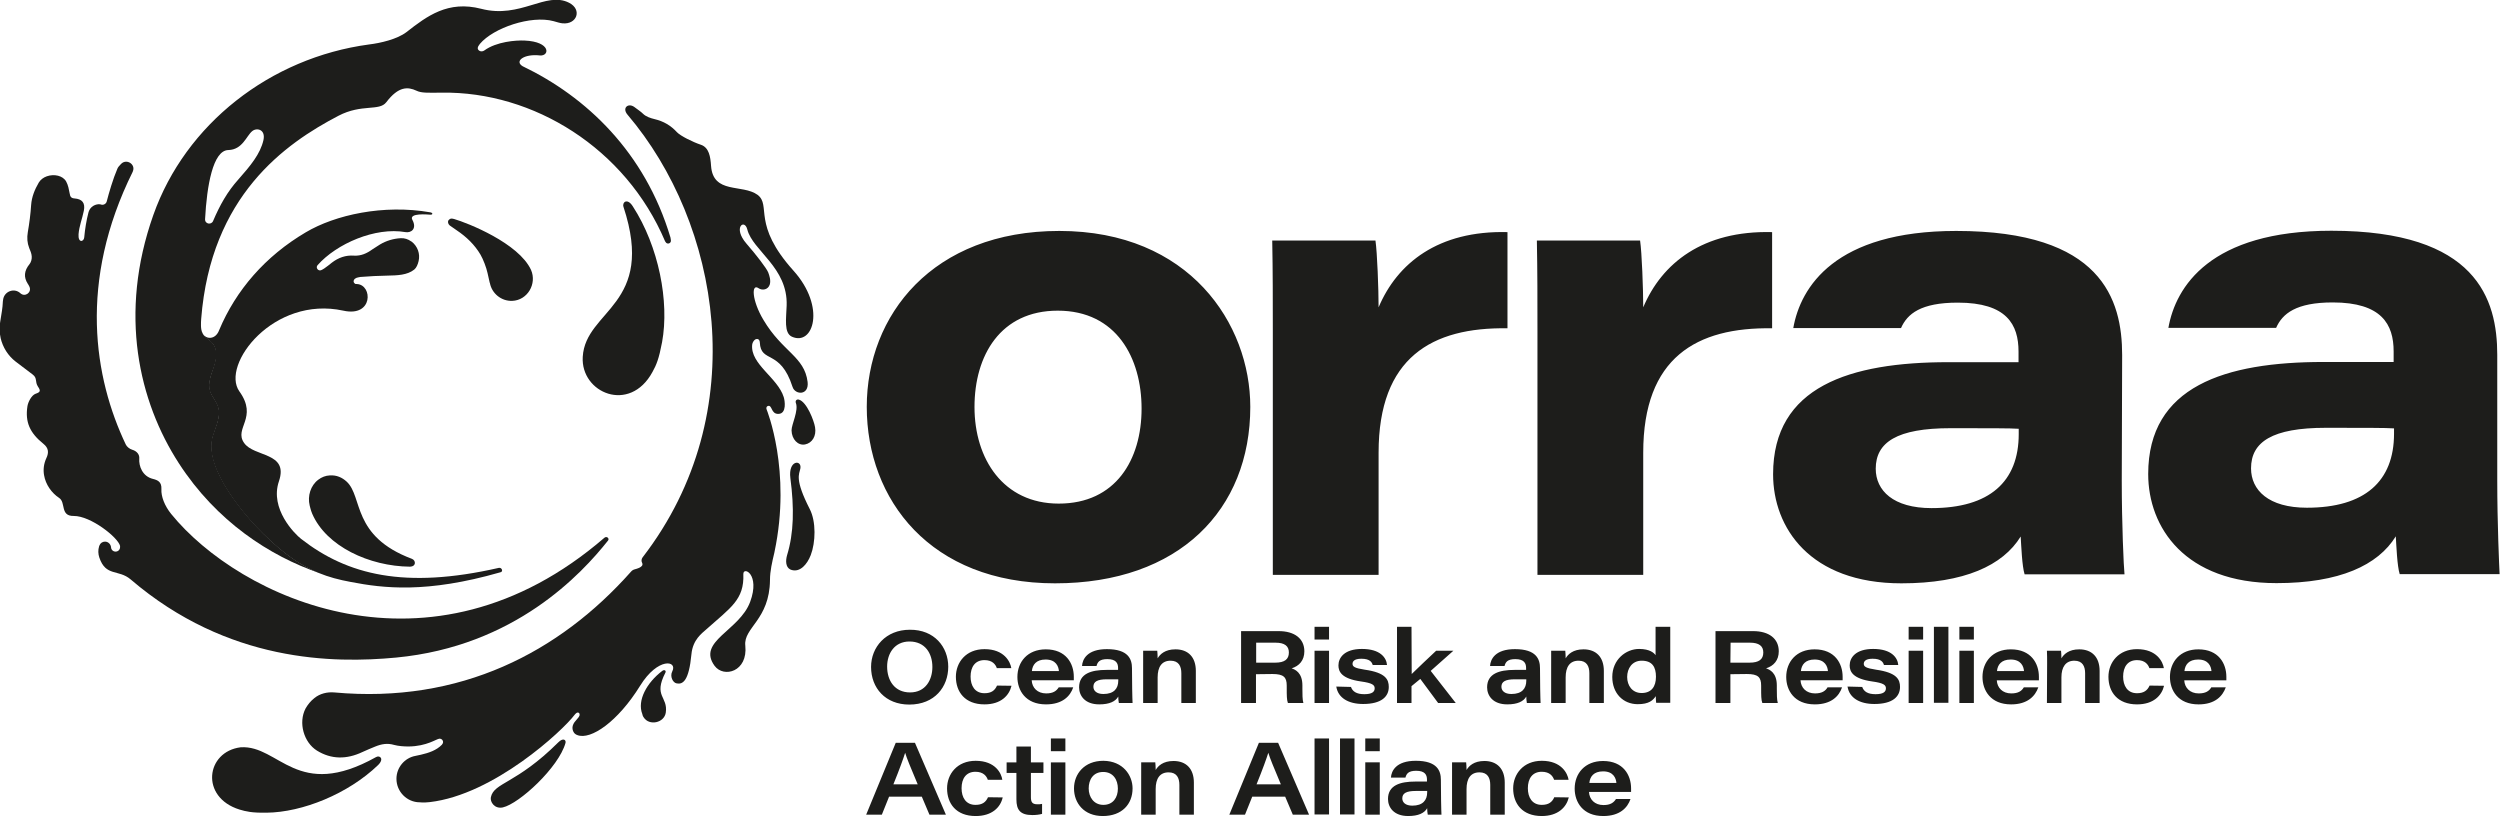
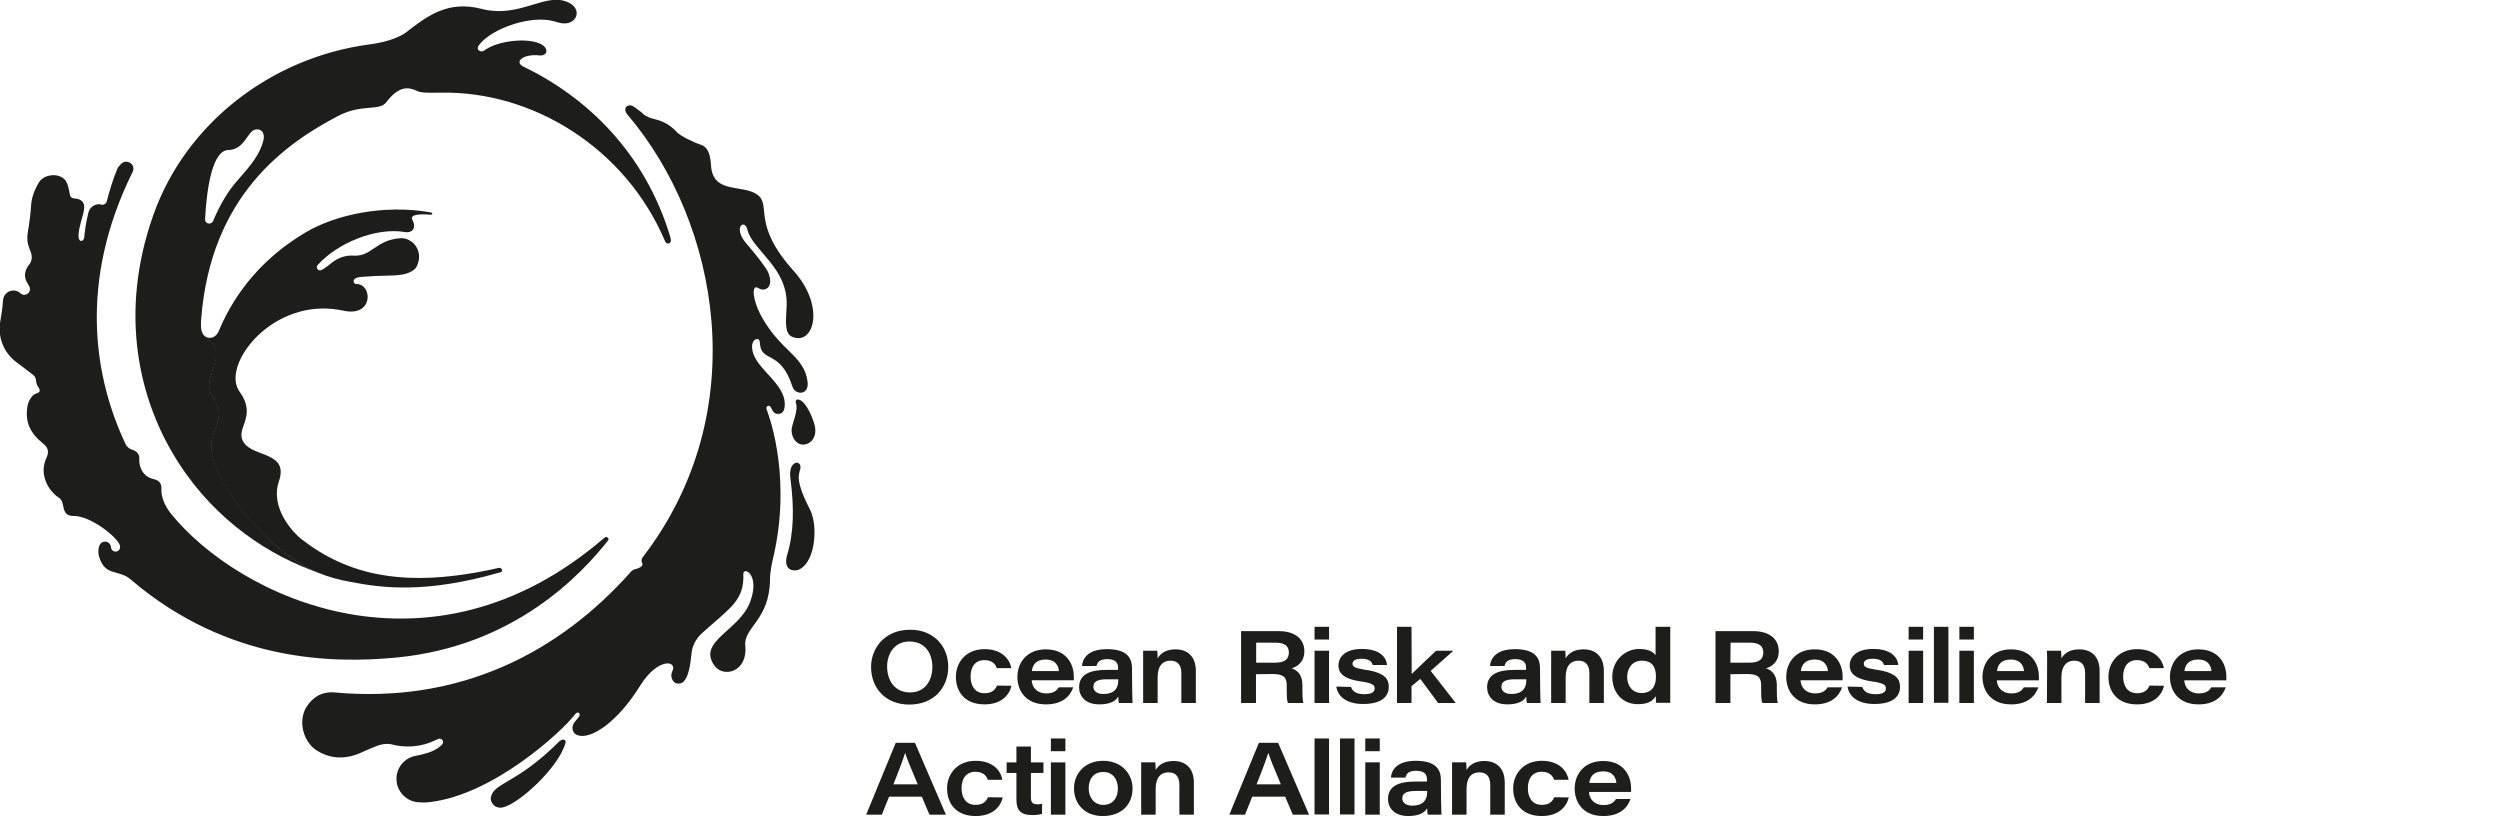
<svg xmlns="http://www.w3.org/2000/svg" xml:space="preserve" id="b" x="0" y="0" style="enable-background:new 0 0 1276.3 416.6" version="1.1" viewBox="0 0 1276.3 416.6">
  <style>.st0{fill:#1d1d1b}</style>
  <g id="c">
-     <path d="M638.3 207.7c0 52.5-36.3 90.1-99.7 90.1-63.6 0-96.1-42.7-96.1-90.1 0-46.8 33.6-89.8 98.3-89.8 66.5 0 97.5 47.5 97.5 89.8zm-140.8.1c0 26.5 14.7 49.3 43 49.3 29.1 0 42.3-22.4 42.3-48.5 0-25.8-12.8-50-42.8-50-29.2 0-42.5 22.8-42.5 49.2zm152.3-38.6c0-15.4 0-30.9-.3-46.4h52.7c.9 6 1.6 24.9 1.6 34.1 9.5-22.5 30.4-39.3 65.8-38.4v49.1c-38.6-.6-65.8 14.9-65.8 63.5v62.4h-54V169.2zm135.1 0c0-15.4 0-30.9-.3-46.4h52.7c.9 6 1.6 24.9 1.6 34.1 9.5-22.5 30.4-39.3 65.8-38.4v49.1c-38.6-.6-65.8 14.9-65.8 63.5v62.4h-54V169.2zm298.5 12.1c0-28.5-10.5-63.4-84.7-63.4-61.9 0-79.5 28.6-83.2 49.6h55c3.2-7.3 10.1-13 29-13 25 0 31 11.2 31 25v5.4h-35.8c-50.3 0-89.5 12.4-89.5 57.2 0 27.3 18.8 55.7 65.5 55.7 32.1 0 51.8-9.1 60.9-23.9.3 4.8.7 15.2 2 19.3h51c-.4-3.7-1.4-25.6-1.4-47.8l.2-64.1zm-52.8 40.3c0 24.3-14.9 37.8-44.5 37.8-19.6 0-28.5-9-28.5-20.1 0-13.5 10.8-20.7 38.2-20.7 19.1 0 30.9 0 34.8.3v2.7zm244.3 23.6v-64c0-28.5-10.5-63.4-84.7-63.4-61.9 0-79.5 28.6-83.2 49.6h55c3.2-7.3 10.2-13 28.9-13 25 0 31.1 11.2 31.1 25v5.4h-35.8c-50.3 0-89.5 12.4-89.5 57.2 0 27.3 18.8 55.7 65.5 55.7 32.1 0 51.8-9.1 60.9-23.9.3 4.8.7 15.2 2 19.3h51c-.2-3.8-1.2-25.7-1.2-47.9zm-52.7-23.8c0 24.3-14.9 37.8-44.5 37.8-19.6 0-28.5-9-28.5-20.1 0-13.5 10.8-20.7 38.2-20.7 19.1 0 30.9 0 34.8.3v2.7zM338 174.7c-1.6 8.5-2.9 11.6-4.9 15.2-11.6 21.4-36.7 10.7-35.6-7.7 1.4-24.2 37.4-26.2 20.8-76.6-.8-2.4 2-4.7 4.8-.2 13.2 20.4 18.7 48.6 14.9 69.3zM136.1 414.9c-7.6.1-10.4-.6-13.8-1.6-20.3-6.3-17.2-29.6.6-31.8 19.7-1.2 28.7 27.6 69.1 5 1.9-1.1 4.3.9 1 4.1-15.3 14.7-38.6 24.1-56.9 24.3zm95.7-303.1c-.6-.2-1.4-.3-1.9-.1-.4.2-.6.4-.9.7-.6.9-.2 2 .6 2.7 0 0 1.4 1 3.6 2.5 4.9 3.3 9.1 7.3 12.1 12.4 1.4 2.4 3 6.6 3.6 9.4l1.1 4.9c0 .1.1.1.1.2 1 5.3 5.8 9.3 11.4 9.1 7.8-.3 12.7-8.7 9.6-15.8-6.3-13.7-32.4-24-39.3-26zm-72.4 150.5c7.2 16.6 29.1 26.8 49.9 27h.1c3.1-.1 3-3.2.9-4-30.9-11.6-24.9-31.6-33.3-39.4-2.4-2.2-5.2-3.4-8.6-3.2-2.2.1-4.2.9-5.9 2.2-3.9 2.9-5.6 8.3-4.4 13.2.1.1.4 2.1 1.3 4.2zm169.2 103.9c2.8 4.5 10.5 2.9 11.3-2.4 1.2-8.3-6.5-8.2-.2-20.4.5-.9-.4-1.8-1.6-.9-7.9 6-12.9 15.1-10.2 22 .2 1.1.7 1.7.7 1.7z" class="st0" />
-     <path d="M342.5 122.6c-.1-.4-.1-.8-.2-1.3-13-43.6-43-71.9-75.5-87.5-4.3-2.6.7-6.4 8.8-5.5 5 .5 5.9-7-7.8-7.6-4.3-.2-14.3.5-20.6 5.1-.7.5-1.8.6-2.5.1-1.2-.8-1-1.9.3-3.5 6.9-8.2 26.1-14.7 37.6-11.6 1.8.5 3.3 1 4.5 1.1 7.4.8 10.3-7 3.4-10.5-11.8-6-24.8 8.3-44.8 3.1-17-4.4-27.7 3.7-38.2 11.9-4.7 3.6-13.2 5.6-19.1 6.3-50.5 6.8-93.7 40.7-110.1 87-17.9 50.5-7.4 95.3 13 126.8 19.2 29.7 46.4 47.3 71.6 56-9.2-3.7-17.8-9.6-28.4-20-7.6-7.4-30.8-33.1-25.8-49.7 1.5-5 4.3-10.2 2.7-15.2-.9-2.8-3.2-5.1-4.1-8-1.2-4 .5-8.2 1.9-12.1 1.3-3.9 2.2-8.6-.4-12-1.5-2-2.8-2.3-4.6-4.1-.3-.3-.5-.7-.7-1.1-.8-1.4-.9-3.1-.9-4.3 0-1 0-2.1.1-3.1 4.9-63 42.9-89.6 70.1-103.8 11.9-6.2 20.8-2.2 24.4-6.9 6.3-8.3 11.1-7.9 15.4-5.9 2.5 1.2 5.5 1.1 12.9 1 46.8-.7 93.9 28.4 114 75.8 0 .1.1.2.2.3.8 1.7 3.1.9 2.8-.8zm-208-51.1c-1.6 7.1-6.7 13.2-12.8 20.1-5.6 6.2-9.5 13.2-12.9 21.2-.9 2.2-4.3 1.6-4.1-1 .9-16.9 4-35.1 11.9-35.2 7.2-.2 9.2-7.2 12.1-9.6 2.3-2 7-1 5.8 4.5z" class="st0" />
+     <path d="M342.5 122.6c-.1-.4-.1-.8-.2-1.3-13-43.6-43-71.9-75.5-87.5-4.3-2.6.7-6.4 8.8-5.5 5 .5 5.9-7-7.8-7.6-4.3-.2-14.3.5-20.6 5.1-.7.5-1.8.6-2.5.1-1.2-.8-1-1.9.3-3.5 6.9-8.2 26.1-14.7 37.6-11.6 1.8.5 3.3 1 4.5 1.1 7.4.8 10.3-7 3.4-10.5-11.8-6-24.8 8.3-44.8 3.1-17-4.4-27.7 3.7-38.2 11.9-4.7 3.6-13.2 5.6-19.1 6.3-50.5 6.8-93.7 40.7-110.1 87-17.9 50.5-7.4 95.3 13 126.8 19.2 29.7 46.4 47.3 71.6 56-9.2-3.7-17.8-9.6-28.4-20-7.6-7.4-30.8-33.1-25.8-49.7 1.5-5 4.3-10.2 2.7-15.2-.9-2.8-3.2-5.1-4.1-8-1.2-4 .5-8.2 1.9-12.1 1.3-3.9 2.2-8.6-.4-12-1.5-2-2.8-2.3-4.6-4.1-.3-.3-.5-.7-.7-1.1-.8-1.4-.9-3.1-.9-4.3 0-1 0-2.1.1-3.1 4.9-63 42.9-89.6 70.1-103.8 11.9-6.2 20.8-2.2 24.4-6.9 6.3-8.3 11.1-7.9 15.4-5.9 2.5 1.2 5.5 1.1 12.9 1 46.8-.7 93.9 28.4 114 75.8 0 .1.1.2.2.3.8 1.7 3.1.9 2.8-.8m-208-51.1c-1.6 7.1-6.7 13.2-12.8 20.1-5.6 6.2-9.5 13.2-12.9 21.2-.9 2.2-4.3 1.6-4.1-1 .9-16.9 4-35.1 11.9-35.2 7.2-.2 9.2-7.2 12.1-9.6 2.3-2 7-1 5.8 4.5z" class="st0" />
    <path d="M254.7 289.9c-48.1 11-77.4 3.6-101-14.8-3.2-2.5-16.1-15.3-11.3-29.4 5.1-15-12.7-12.2-17.8-19.6-5.3-7.5 7.3-12.8-2.4-26.3-9.6-13.5 17.4-49 53.1-41.2 15.3 3.4 15-13.2 6.9-13.6h-.7c-.3-.2-.6-.4-.8-.7-.4-.7-.1-1.5.5-2 .5-.4 1.1-.6 1.7-.7.1 0 .3 0 .4-.1.2 0 .4 0 .6-.1 4.7-.4 9.4-.6 14.1-.7 4.7-.1 9.9-.2 13.5-3.1 1.1-.9 1.8-2.6 2.2-4.3.9-3.7-.5-7.6-3.6-10h-.1c-1.6-1.2-3.5-1.8-5.4-1.7-3.8.2-7.4 1.3-10.6 3.2-1.4.9-2.9 1.8-3.9 2.5-2.9 2.1-5.8 3.4-9.4 3.2-4.2-.3-7.9 1-11.3 3.6-1.2 1-2.5 2-3.8 2.9-.6.4-1.1.7-1.6.9-1.5.7-3-1.2-1.9-2.5 9.7-11 29.5-19.6 44.9-16.9 2.9.5 6-1.7 3.5-6.3-1.9-3.6 7.9-2.7 9.2-2.6 1.2.1 1.5-.9 0-1.2-23.9-4.2-48.6 1.3-63.6 10.2-20.7 12.2-35.7 29.6-44.2 49.9-1.9 5.1-6.7 4.8-8.6 1.8.2.4.4.8.7 1.1 1.7 1.8 3 2.1 4.6 4.1 2.6 3.4 1.7 8 .4 12-1.3 3.9-3.1 8.1-1.9 12.1.9 2.8 3.2 5.2 4.1 8 1.7 5-1.2 10.2-2.7 15.2-5 16.6 18.1 42.3 25.8 49.7 10.6 10.4 19.2 16.3 28.4 20 5.1 2.1 10.4 3.5 16.4 4.6 16.6 3.2 38.6 5.9 76.2-4.9 1.8-.2 1-2.6-.6-2.3zM61.5 278.8v.1-.1zm-.1-.2v.2c.1-.1.1-.1 0-.2z" class="st0" />
    <path d="M308.6 274.5c-89.2 77-186.6 30.5-221.2-12.1-3.4-4.2-5.2-9-5-12.7s-1.9-4.6-4.3-5.2c-5.4-1.3-7.3-6.6-7-10.4.2-2-1.2-3.8-3.6-4.5-1.4-.4-2.8-1.6-3.3-2.7C48.1 193 39.8 144 67.8 87.6v-.1c1.6-3.6-3.2-6.7-6-3.8-.9.9-1.6 1.7-1.9 2.5-2.2 5.1-4.3 12.3-5.4 16.6-.3 1.3-1.8 2.1-3 1.6-.9-.4-5-.2-6.3 3.9-1.1 4.2-1.8 8.6-2.2 12.9-.2 2.3-3.2 3-2.9-1.6.3-4.1 1.9-8 2.7-12 .8-4-.8-6-4.8-6.3-1.6-.1-2.2-.9-2.4-2.4-.4-2.1-.8-4.4-1.8-6.2-1.7-3.1-6.2-4-9.9-2.7-1.7.6-3.2 1.7-4.1 3.2-2.1 3.6-3.6 7.3-3.9 11.4-.3 4.6-.9 9.3-1.7 13.9-.5 2.9-.3 5.5.7 8.1.6 1.4 1.2 2.8 1.3 4.3.1 1.3-.3 2.9-1.1 3.9-2.8 3.4-3.1 6.7-.9 10.1.3.5.6.9.8 1.4 1.4 2.9-2.2 5.6-4.6 3.4-3.1-2.9-8.2-1-8.8 3.2-.1.7-.2 1.3-.2 1.9 0 1.5-.7 6.1-1.3 9.5-.5 2.7-.4 5.5.2 8.1v.1c1.1 4.8 3.8 9.1 7.7 12.1 2.9 2.2 6.3 4.8 8.7 6.6 2.5 1.9 1 3.6 2.7 6.2 1.4 2 1.3 2.8-1.2 3.6-2.2.8-3.9 4.4-4.2 6.4-1.2 8 1.1 13.5 8.2 19.2 2.6 2.1 2.8 4.4 1.5 7.2-1.4 3-1.7 6-1.2 8.8.8 4.8 3.9 9.1 7.7 11.6 3.5 2.3.4 9.3 7.4 9.2 8.7-.1 22.7 11 23.7 15.3v.6c0 1.3-1 2.3-2.3 2.3-1.2 0-2.2-.9-2.3-2.1-.1-1.6-1.4-3-3.1-3-1.3 0-2.4.8-2.8 1.9 0 0 0 .2-.1.2 0 .1-.1.2-.1.3-.6 1.9-.5 3.9.1 5.7 3.3 9.9 9.8 5.9 16 11.2 49.7 42.5 103.7 42.9 135.5 39.9 60.8-5.8 94.8-42.9 108.1-59.6 1.1-1.1-.5-2.6-1.7-1.6zm99.2-70.5c-1.1-.3-1.9.6-1.5 1.7 1.5 3.9-2.2 10.9-2.2 14 .1 4.6 3.3 7.9 6.9 7.2s5.9-4.3 5.1-8.8c-.5-3.2-4.2-13-8.3-14.1zm-4.3 40.1c2 15.2 1.8 28-1.7 39.4-.8 2.8-.7 6 1.6 7.2.3.1.5.2.8.3 4.2 1.2 7.8-2.7 9.7-7.6 2.5-6.5 2.8-17.1-.5-23.5-7.8-15.3-5.4-17.7-4.8-20.7.9-4.6-6.3-4.5-5.1 4.9z" class="st0" />
    <path d="M391.4 209.1c-.3-.6-.2-1.5.5-1.8 2.5-.9 1.5 4.2 5.6 4 4.2-.2 3.2-6.8 2.6-8.6-3.1-9.9-17.1-16.8-16.1-26.7.1-.9.6-1.8 1.1-2.3.9-1 2.7-1 2.8 1.1.5 10.9 10.4 3.1 16.7 22.7 1.3 4.2 8.5 4.5 7.7-2.5-1.6-13-12.8-15.3-22.5-31.6-6-10-6.3-18.8-2.6-16.3 2 1.4 5 .8 5.8-1.9.6-2.1-.2-4.5-.8-6.1-.8-2.1-6.3-9.2-11.1-14.7-7.2-8.3-1-12.9.4-7.3 2.7 10.9 20.8 19.4 20.1 38.9-.2 6.6-1.5 14 2.7 15.9 10.9 4.9 17.5-15.1.8-33.7-21.4-23.8-11.2-33.2-18.3-38.7-7.8-5.7-22.8-.2-23.8-14.9-.3-4.5-1-9.3-5.2-10.7-4.2-1.4-10.4-4.5-12.2-6.4-3.1-3.4-6.8-5.6-11.5-6.7-2.1-.5-4.4-1.3-5.8-2.7-1.1-1.1-2.8-2.2-4.5-3.5-3.1-2.2-6.4.5-3.4 4 46.8 55 64.9 151.7 7.7 225.9-.6.8-.8 1.9-.3 2.8.6 1.2-.2 2-1.5 2.6-.8.3-1.5.6-2.4.8-.7.2-1.3.6-1.8 1.2-36.5 41.1-87.1 67.5-151.5 61.6-3.6-.3-7.3.6-10.1 2.9-1.8 1.4-3.3 3.2-4.5 5.3-3.8 7.3-.9 17.3 5.8 21.5 7.3 4.5 15.1 4.6 23.3.7 2.1-1 4.2-1.8 6.3-2.7 3.4-1.4 6.4-1.9 9.8-.9 2.2.6 5 .8 7.4.8 9.4-.1 14.2-3.9 15.8-4 1 0 1.8.7 1.8 1.8 0 .3-.1.7-.6 1.3-2.8 2.9-6.8 4.2-10.7 5.1-.9.2-1.9.4-2.8.6-5.5 1-9.7 5.9-9.7 11.7 0 6.6 5.4 12 11.9 12h.1c1.6.2 3.3.1 5-.1 32.8-3.8 67.9-36.5 73.9-44.5.3-.4.6-.7 1-1s1-.3 1.3 0c.3.3.4.8.3 1.2-.1.4-.4.8-.6 1.1-.6.8-1.4 1.6-2 2.4-.7 1-1.2 2.2-1 3.5.2 1.4 1 2.6 2.5 3.1 6.8 2.6 20.6-6.8 32-25.2 9.1-14.7 19.3-12.9 16.4-7.3-1.3 2.5.3 5.8 2.3 6.1 3.1.6 6.2-1.2 7.5-14.9.7-7.5 5.4-10.7 7.6-12.7 12.4-11.1 19.4-15.1 18.9-28.2-.1-4.1 8.7 0 3.5 14.1-5.4 14.8-27.3 20.2-18.2 32.7 4.7 6.4 17.1 3 15.7-10.3-1-9.2 12.4-13.1 12.6-33.5 0-4.5 1.1-9.2 2.2-13.8 0-.2.1-.3.1-.5 8.8-41.6-4-72.7-4-72.7z" class="st0" />
    <path d="M250.6 407c-.5 2.3 1.8 6.1 6.1 5.2 8.4-1.9 28.5-20.4 32-32.9.4-1.5-1.1-2.9-3.7-.3-21.4 21.3-32.8 20.4-34.4 28zm233.5-66.6c0 10.2-6.9 19.3-19.9 19.3-12.2 0-19.5-8.5-19.5-19.2 0-10.1 7.5-19 19.8-19 12.5-.1 19.6 8.8 19.6 18.9zm-31.2-.1c0 7.2 3.9 13.2 11.7 13.2 7.9 0 11.4-6.4 11.4-13 0-6.9-3.7-13-11.7-13-7.6 0-11.4 6.1-11.4 12.8zm63.5 9.8c-1.2 5-5.4 9.5-13.8 9.5-10 0-14.6-6.4-14.6-14.1 0-7.3 5.1-14.1 14.6-14.1 10.1 0 13.2 6.5 13.7 9.7h-7.4c-.6-1.8-2.2-4.1-6.3-4.1-4.8 0-7.1 3.5-7.1 8.4 0 4.7 2.2 8.5 7.1 8.5 3.5 0 5.3-1.4 6.4-3.9l7.4.1zm10.3-2.8c.2 3.8 2.9 6.7 7.4 6.7 3.5 0 5.2-1.2 6.4-3.1h7.4c-1.5 4.5-5.5 8.7-13.9 8.7-10.5 0-14.6-7.2-14.6-14 0-7.7 5.2-14.1 14.5-14.1 10.3 0 14.3 7.2 14.3 14v1.8h-21.5zm13.9-4.7c-.2-2.4-1.5-5.9-6.8-5.9-4.8 0-6.7 2.7-7 5.9h13.8zm37.4 9.1c0 3.2.2 6.6.2 7.2h-7c-.2-.7-.3-2.5-.3-3.3-1.4 2.5-4.5 4-9.7 4-7.4 0-10.3-4.5-10.3-8.7 0-7 6.2-8.9 14-8.9h5.9v-1c0-2.4-1-4.5-5.5-4.5-4.1 0-5 1.6-5.5 3.5h-7.4c.2-3.4 2.6-8.6 12.7-8.6 11 0 12.8 5.2 12.8 9.7l.1 10.6zm-7.2-4.9h-5.7c-4.9 0-6.9 1.2-6.9 3.8 0 2 1.6 3.7 5.1 3.7 5.4 0 7.6-2.8 7.6-6.8v-.7zm12.8-7.9v-6.7h7.2c.1.8.2 2.6.2 3.9 1.2-2.1 3.8-4.6 9.1-4.6 6.5 0 10.4 4 10.4 11v16.4h-7.4v-15.2c0-3.5-1.3-6.4-5.5-6.4-4.5 0-6.6 3.2-6.6 8.5v13.1h-7.4v-20zm57.6 5.3v14.7h-7.6v-36.7h19.2c8.2 0 13.1 3.9 13.1 10.3 0 4.6-2.6 7.5-6.5 8.7 1.8.6 5.5 2.2 5.5 8.7v1.8c0 2.6 0 5.5.5 7.2h-7.9c-.6-1.6-.6-4-.6-7.6V350c0-4.3-1.6-5.9-7.3-5.9l-8.4.1zm0-5.9h9.8c4.8 0 7-1.7 7-5.2 0-3.3-2.2-5-6.8-5h-9.9v10.2zm29.9-18.3h7.4v6.5h-7.4V320zm0 12.2h7.4v26.7h-7.4v-26.7zm18.6 18.5c.8 2.3 2.8 3.7 6.8 3.7 4.1 0 5.3-1.3 5.3-3s-1.2-2.7-7-3.5c-9.9-1.4-11.5-5-11.5-8.2 0-3.9 3-8.4 12-8.4 9.4 0 12.5 4.5 12.8 8.2h-7.3c-.4-1.4-1.4-3.2-5.8-3.2-3.8 0-4.5 1.5-4.5 2.6 0 1.4 1 2.2 6.3 3 10.6 1.5 12.2 5 12.2 8.8 0 4.9-3.7 8.7-13.1 8.7-7.5 0-12.8-3.1-13.7-8.9l7.5.2zm31-6.6c2.7-2.7 8.8-8.4 12.5-11.9h8.8l-11.6 10.3 12.8 16.4h-9l-9.1-12.3-4.5 3.7v8.6h-7.4V320h7.4l.1 24.1zm65.6 7.6c0 3.2.2 6.6.2 7.2h-7c-.2-.7-.3-2.5-.3-3.3-1.4 2.5-4.5 4-9.7 4-7.4 0-10.3-4.5-10.3-8.7 0-7 6.2-8.9 14-8.9h5.9v-1c0-2.4-1-4.5-5.5-4.5-4.1 0-5 1.6-5.5 3.5h-7.4c.2-3.4 2.6-8.6 12.7-8.6 11 0 12.8 5.2 12.8 9.7l.1 10.6zm-7.2-4.9h-5.7c-4.9 0-6.9 1.2-6.9 3.8 0 2 1.6 3.7 5.1 3.7 5.4 0 7.6-2.8 7.6-6.8v-.7zm12.8-7.9v-6.7h7.2c.1.8.2 2.6.2 3.9 1.2-2.1 3.8-4.6 9.1-4.6 6.5 0 10.4 4 10.4 11v16.4h-7.4v-15.2c0-3.5-1.3-6.4-5.5-6.4-4.5 0-6.6 3.2-6.6 8.5v13.1h-7.4v-20zm60.8-18.9v38.8h-7.2c-.1-.9-.2-2.3-.2-3.4-1.4 2.1-3.4 4.1-9.2 4.1-7.5 0-13-5.6-13-13.9 0-8.9 7-14.3 13.7-14.3 5.5 0 7.7 2.1 8.4 3.2V320h7.5zm-22 25.6c0 4.4 2.6 8.2 7.4 8.2 5 0 7.3-3.3 7.3-8.3 0-5-1.9-8.2-7.3-8.2-4.9 0-7.4 4-7.4 8.3zm52.7-1.4v14.7h-7.6v-36.7H895c8.2 0 13.1 3.9 13.1 10.3 0 4.6-2.6 7.5-6.5 8.7 1.8.6 5.5 2.2 5.5 8.7v1.8c0 2.6 0 5.5.5 7.2h-7.9c-.6-1.6-.6-4-.6-7.6V350c0-4.3-1.6-5.9-7.3-5.9l-8.4.1zm0-5.9h9.8c4.8 0 7-1.7 7-5.2 0-3.3-2.2-5-6.8-5h-9.9l-.1 10.2zm35.8 9c.2 3.8 2.9 6.7 7.4 6.7 3.5 0 5.3-1.2 6.4-3.1h7.4c-1.5 4.5-5.5 8.7-13.9 8.7-10.5 0-14.6-7.2-14.6-14 0-7.7 5.2-14.1 14.5-14.1 10.3 0 14.3 7.2 14.3 14v1.8h-21.5zm14-4.7c-.2-2.4-1.5-5.9-6.8-5.9-4.8 0-6.7 2.7-7 5.9h13.8zm17.5 8.1c.8 2.3 2.8 3.7 6.8 3.7 4.1 0 5.3-1.3 5.3-3s-1.2-2.7-7-3.5c-9.9-1.4-11.5-5-11.5-8.2 0-3.9 3-8.4 12-8.4 9.4 0 12.5 4.5 12.8 8.2h-7.3c-.4-1.4-1.4-3.2-5.8-3.2-3.8 0-4.5 1.5-4.5 2.6 0 1.4 1 2.2 6.3 3 10.6 1.5 12.2 5 12.2 8.8 0 4.9-3.7 8.7-13.1 8.7-7.5 0-12.8-3.1-13.7-8.9l7.5.2zm23.7-30.7h7.4v6.5h-7.4V320zm0 12.2h7.4v26.7h-7.4v-26.7zm12.9 26.7V320h7.4v38.8h-7.4zm13-38.9h7.4v6.5h-7.4V320zm0 12.2h7.4v26.7h-7.4v-26.7zm19.1 15.1c.2 3.8 2.9 6.7 7.4 6.7 3.5 0 5.3-1.2 6.4-3.1h7.4c-1.6 4.5-5.5 8.7-13.9 8.7-10.5 0-14.6-7.2-14.6-14 0-7.7 5.2-14.1 14.5-14.1 10.3 0 14.3 7.2 14.3 14v1.8h-21.5zm13.9-4.7c-.2-2.4-1.5-5.9-6.8-5.9-4.8 0-6.7 2.7-7 5.9h13.8zm11.8-3.7c0-2.3 0-4.8-.1-6.7h7.2c.1.8.2 2.6.2 3.9 1.2-2.1 3.8-4.6 9.1-4.6 6.5 0 10.4 4 10.4 11v16.4h-7.4v-15.2c0-3.5-1.3-6.4-5.5-6.4-4.4 0-6.6 3.2-6.6 8.5v13.1h-7.4l.1-20zm59.7 11.2c-1.2 5-5.4 9.5-13.8 9.5-10 0-14.6-6.4-14.6-14.1 0-7.3 5.2-14.1 14.6-14.1 10.1 0 13.2 6.5 13.7 9.7h-7.4c-.6-1.8-2.2-4.1-6.3-4.1-4.8 0-7.1 3.5-7.1 8.4 0 4.7 2.2 8.5 7.1 8.5 3.4 0 5.3-1.4 6.4-3.9l7.4.1zm10.3-2.8c.2 3.8 2.9 6.7 7.4 6.7 3.5 0 5.3-1.2 6.4-3.1h7.4c-1.6 4.5-5.5 8.7-13.9 8.7-10.5 0-14.6-7.2-14.6-14 0-7.7 5.2-14.1 14.5-14.1 10.3 0 14.3 7.2 14.3 14v1.8h-21.5zm13.9-4.7c-.2-2.4-1.5-5.9-6.8-5.9-4.8 0-6.7 2.7-7 5.9h13.8zm-675.1 64.1-3.7 9.2h-8l15.1-36.7h9.8l15.8 36.7h-8.4l-3.9-9.2h-16.7zm14.6-6.3c-3.8-9-5.6-13.4-6.4-16.1-.8 2.6-2.9 8.5-6 16.1h12.4zm43.4 6.7c-1.1 5-5.4 9.5-13.8 9.5-10 0-14.6-6.4-14.6-14.1 0-7.3 5.1-14.1 14.6-14.1 10.1 0 13.2 6.5 13.6 9.7h-7.4c-.6-1.8-2.2-4.1-6.3-4.1-4.8 0-7.1 3.5-7.1 8.4 0 4.7 2.2 8.5 7.1 8.5 3.5 0 5.3-1.4 6.4-3.9l7.5.1zm2-17.9h5v-8.1h7.4v8.1h6.4v5.4h-6.4v12.3c0 2.5.6 3.7 3.3 3.7.7 0 1.7 0 2.4-.2v5.1c-1.4.4-3.1.6-5 .6-6.2 0-8.1-2.7-8.1-8v-13.5h-5v-5.4zm22.6-12.2h7.4v6.5h-7.4V377zm0 12.2h7.4v26.7h-7.4v-26.7zm41.7 13.3c0 8-5.4 14.1-15.2 14.1-9.7 0-14.7-6.7-14.7-14.1 0-7.4 5.3-14.1 15-14.1 10 .1 14.9 7.4 14.9 14.1zm-22.4 0c0 4.4 2.6 8.4 7.5 8.4 5 0 7.4-3.8 7.4-8.3 0-4.5-2.4-8.5-7.5-8.5s-7.4 3.9-7.4 8.4zm26.8-6.6v-6.7h7.2c.1.8.2 2.6.2 3.9 1.2-2.1 3.8-4.6 9.1-4.6 6.5 0 10.4 4 10.4 11v16.4h-7.4v-15.2c0-3.5-1.3-6.4-5.5-6.4-4.5 0-6.6 3.2-6.6 8.5v13.1h-7.4v-20zm56.7 10.8-3.7 9.2h-8l15.1-36.7h9.8l15.8 36.7H660l-3.9-9.2h-16.8zm14.6-6.3c-3.8-9-5.6-13.4-6.4-16.1-.8 2.6-2.9 8.5-6 16.1h12.4zm17.2 15.5V377h7.4v38.8h-7.4zm13 0V377h7.4v38.8h-7.4zM697 377h7.4v6.5H697V377zm0 12.2h7.4v26.7H697v-26.7zm38.7 19.5c0 3.2.2 6.6.2 7.2h-7c-.2-.7-.3-2.5-.3-3.3-1.4 2.5-4.5 4-9.7 4-7.4 0-10.3-4.5-10.3-8.7 0-7 6.2-8.9 14-8.9h5.9v-1c0-2.4-1-4.5-5.5-4.5-4.1 0-5 1.6-5.5 3.5h-7.4c.2-3.4 2.6-8.6 12.7-8.6 11 0 12.8 5.2 12.8 9.7l.1 10.6zm-7.2-4.9h-5.7c-4.9 0-6.9 1.2-6.9 3.8 0 2 1.6 3.7 5.1 3.7 5.4 0 7.6-2.8 7.6-6.8v-.7zm12.8-7.9v-6.7h7.2c.1.8.2 2.6.2 3.9 1.2-2.1 3.8-4.6 9.1-4.6 6.5 0 10.4 4 10.4 11v16.4h-7.4v-15.2c0-3.5-1.3-6.4-5.5-6.4-4.5 0-6.6 3.2-6.6 8.5v13.1h-7.4v-20zm59.6 11.2c-1.2 5-5.5 9.5-13.8 9.5-10 0-14.6-6.4-14.6-14.1 0-7.3 5.2-14.1 14.6-14.1 10.1 0 13.2 6.5 13.7 9.7h-7.4c-.6-1.8-2.2-4.1-6.3-4.1-4.8 0-7.1 3.5-7.1 8.4 0 4.7 2.2 8.5 7.1 8.5 3.5 0 5.3-1.4 6.4-3.9l7.4.1zm10.3-2.8c.2 3.8 2.9 6.7 7.4 6.7 3.5 0 5.2-1.2 6.4-3.1h7.4c-1.5 4.5-5.5 8.7-13.9 8.7-10.5 0-14.6-7.2-14.6-14 0-7.7 5.2-14.1 14.5-14.1 10.3 0 14.3 7.2 14.3 14v1.8h-21.5zm14-4.6c-.2-2.4-1.5-5.9-6.8-5.9-4.8 0-6.7 2.7-7 5.9h13.8z" class="st0" />
  </g>
</svg>